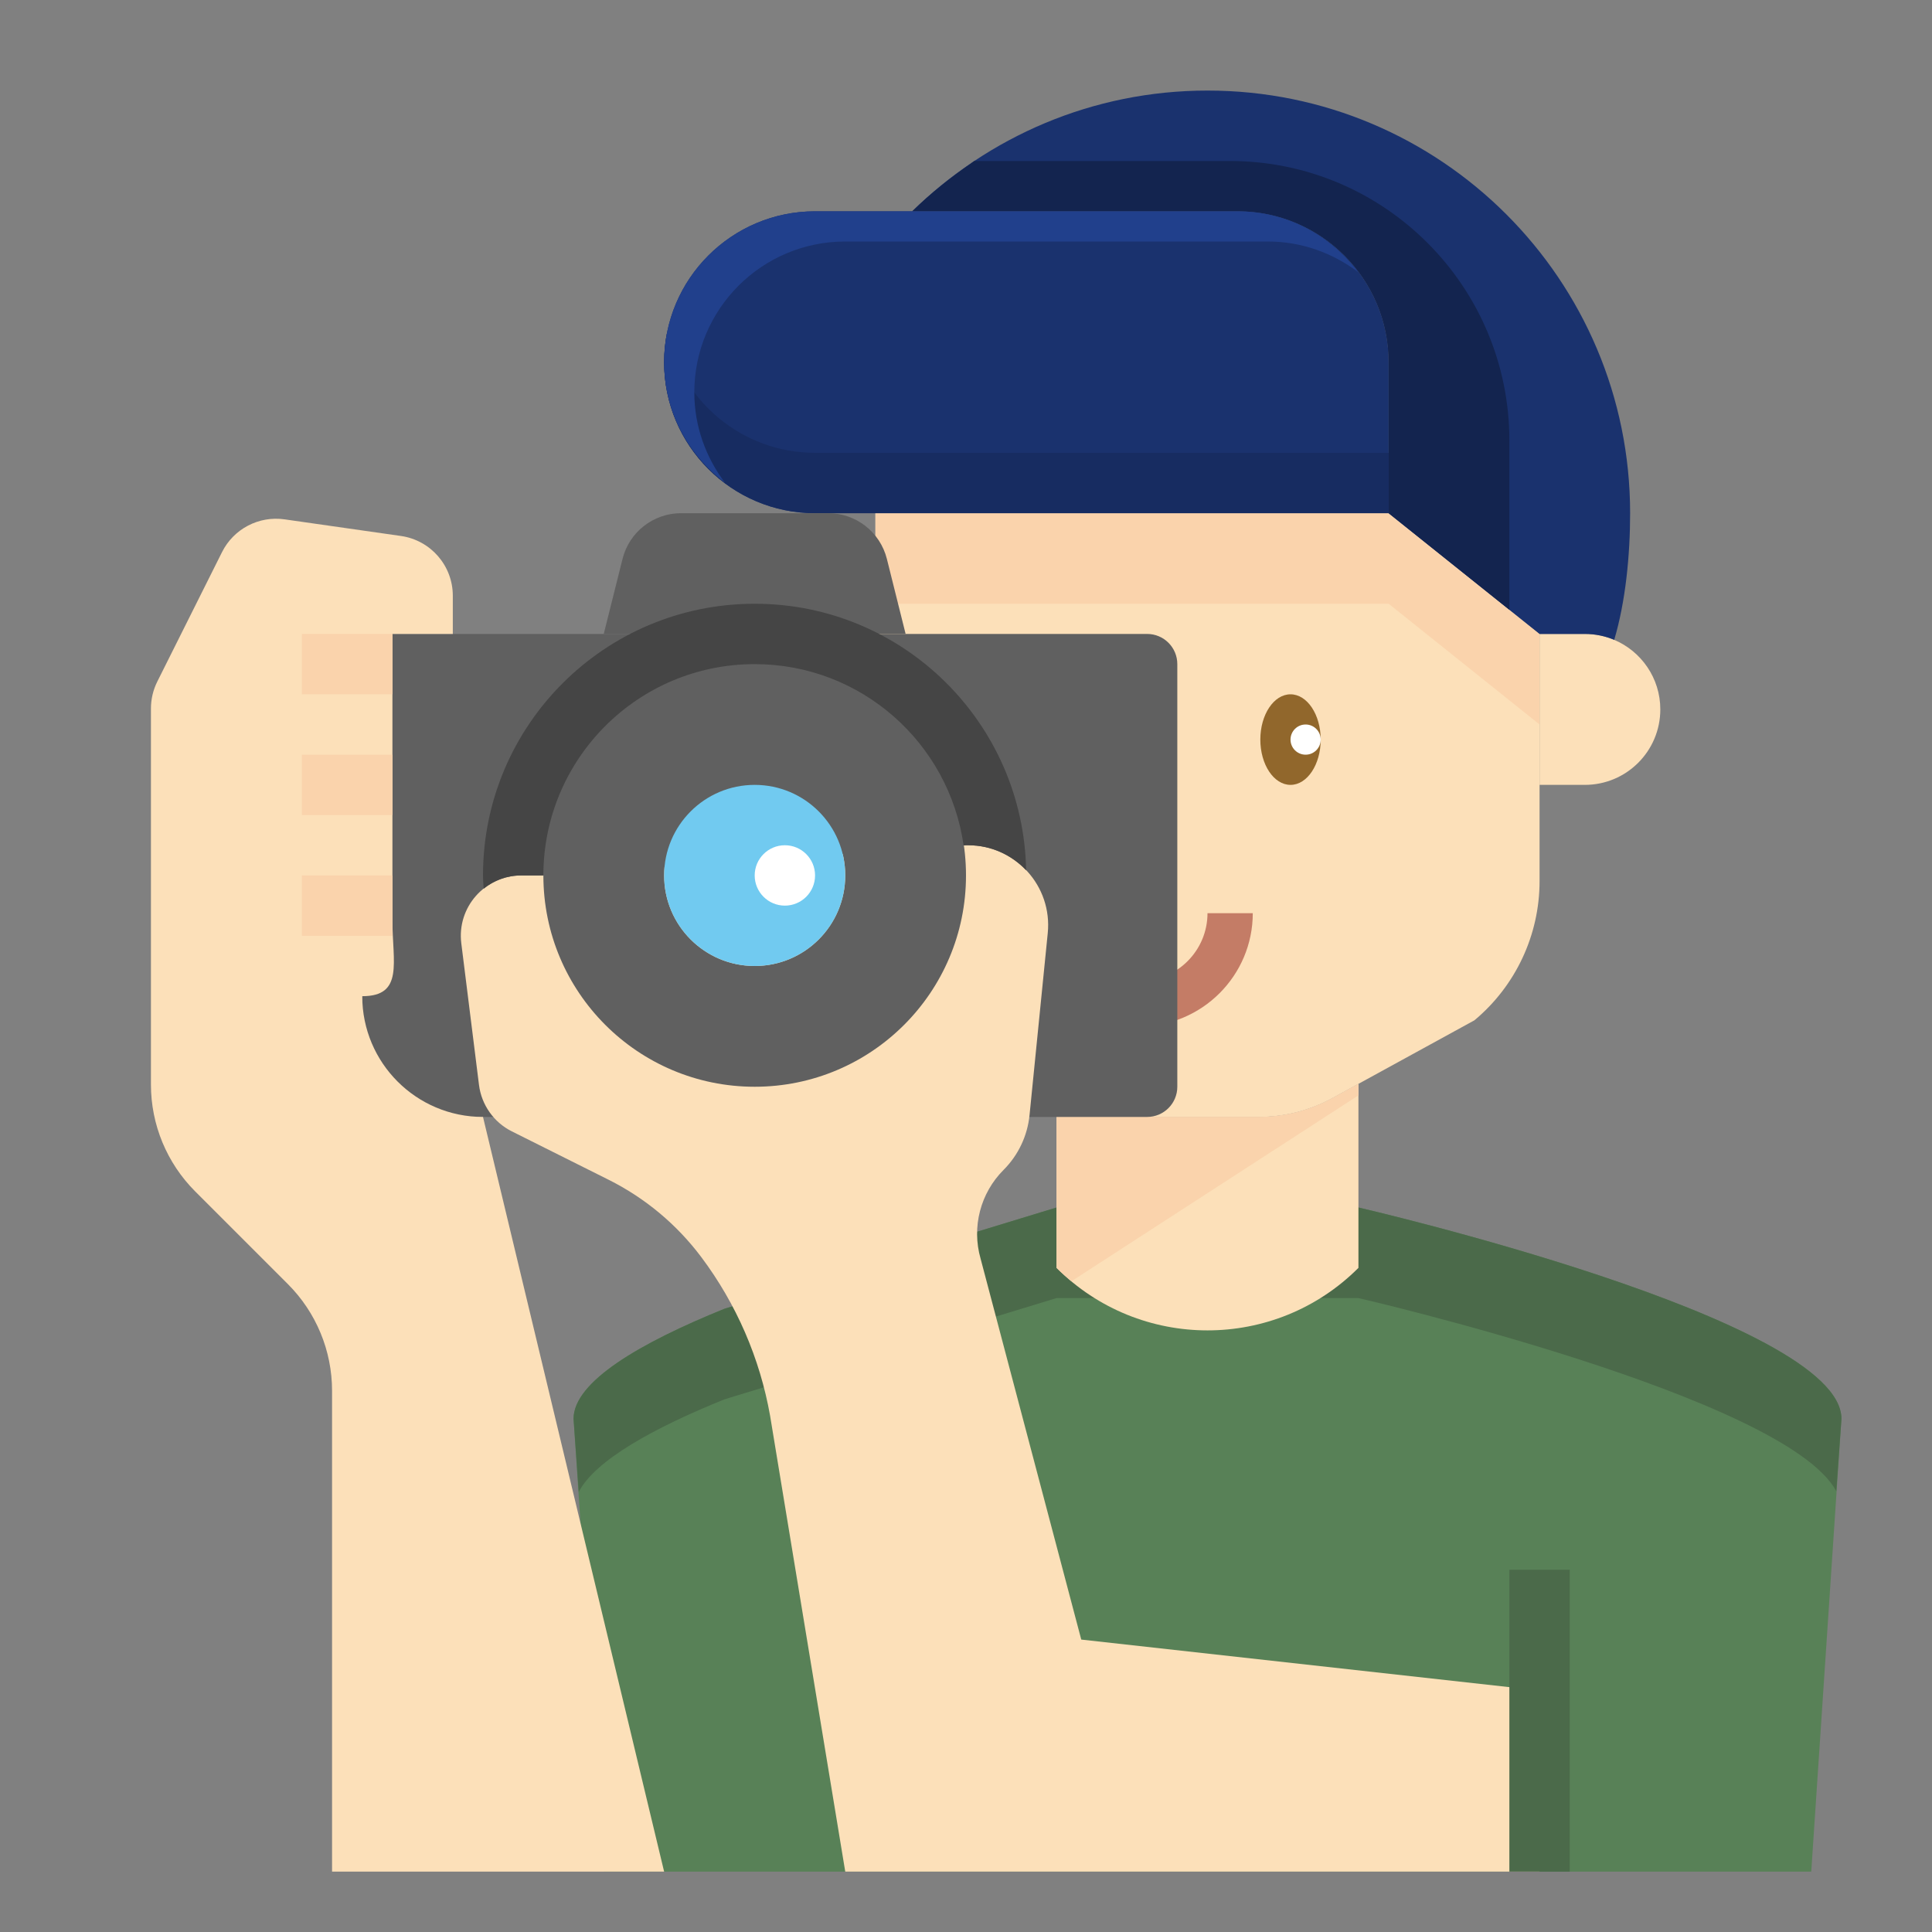
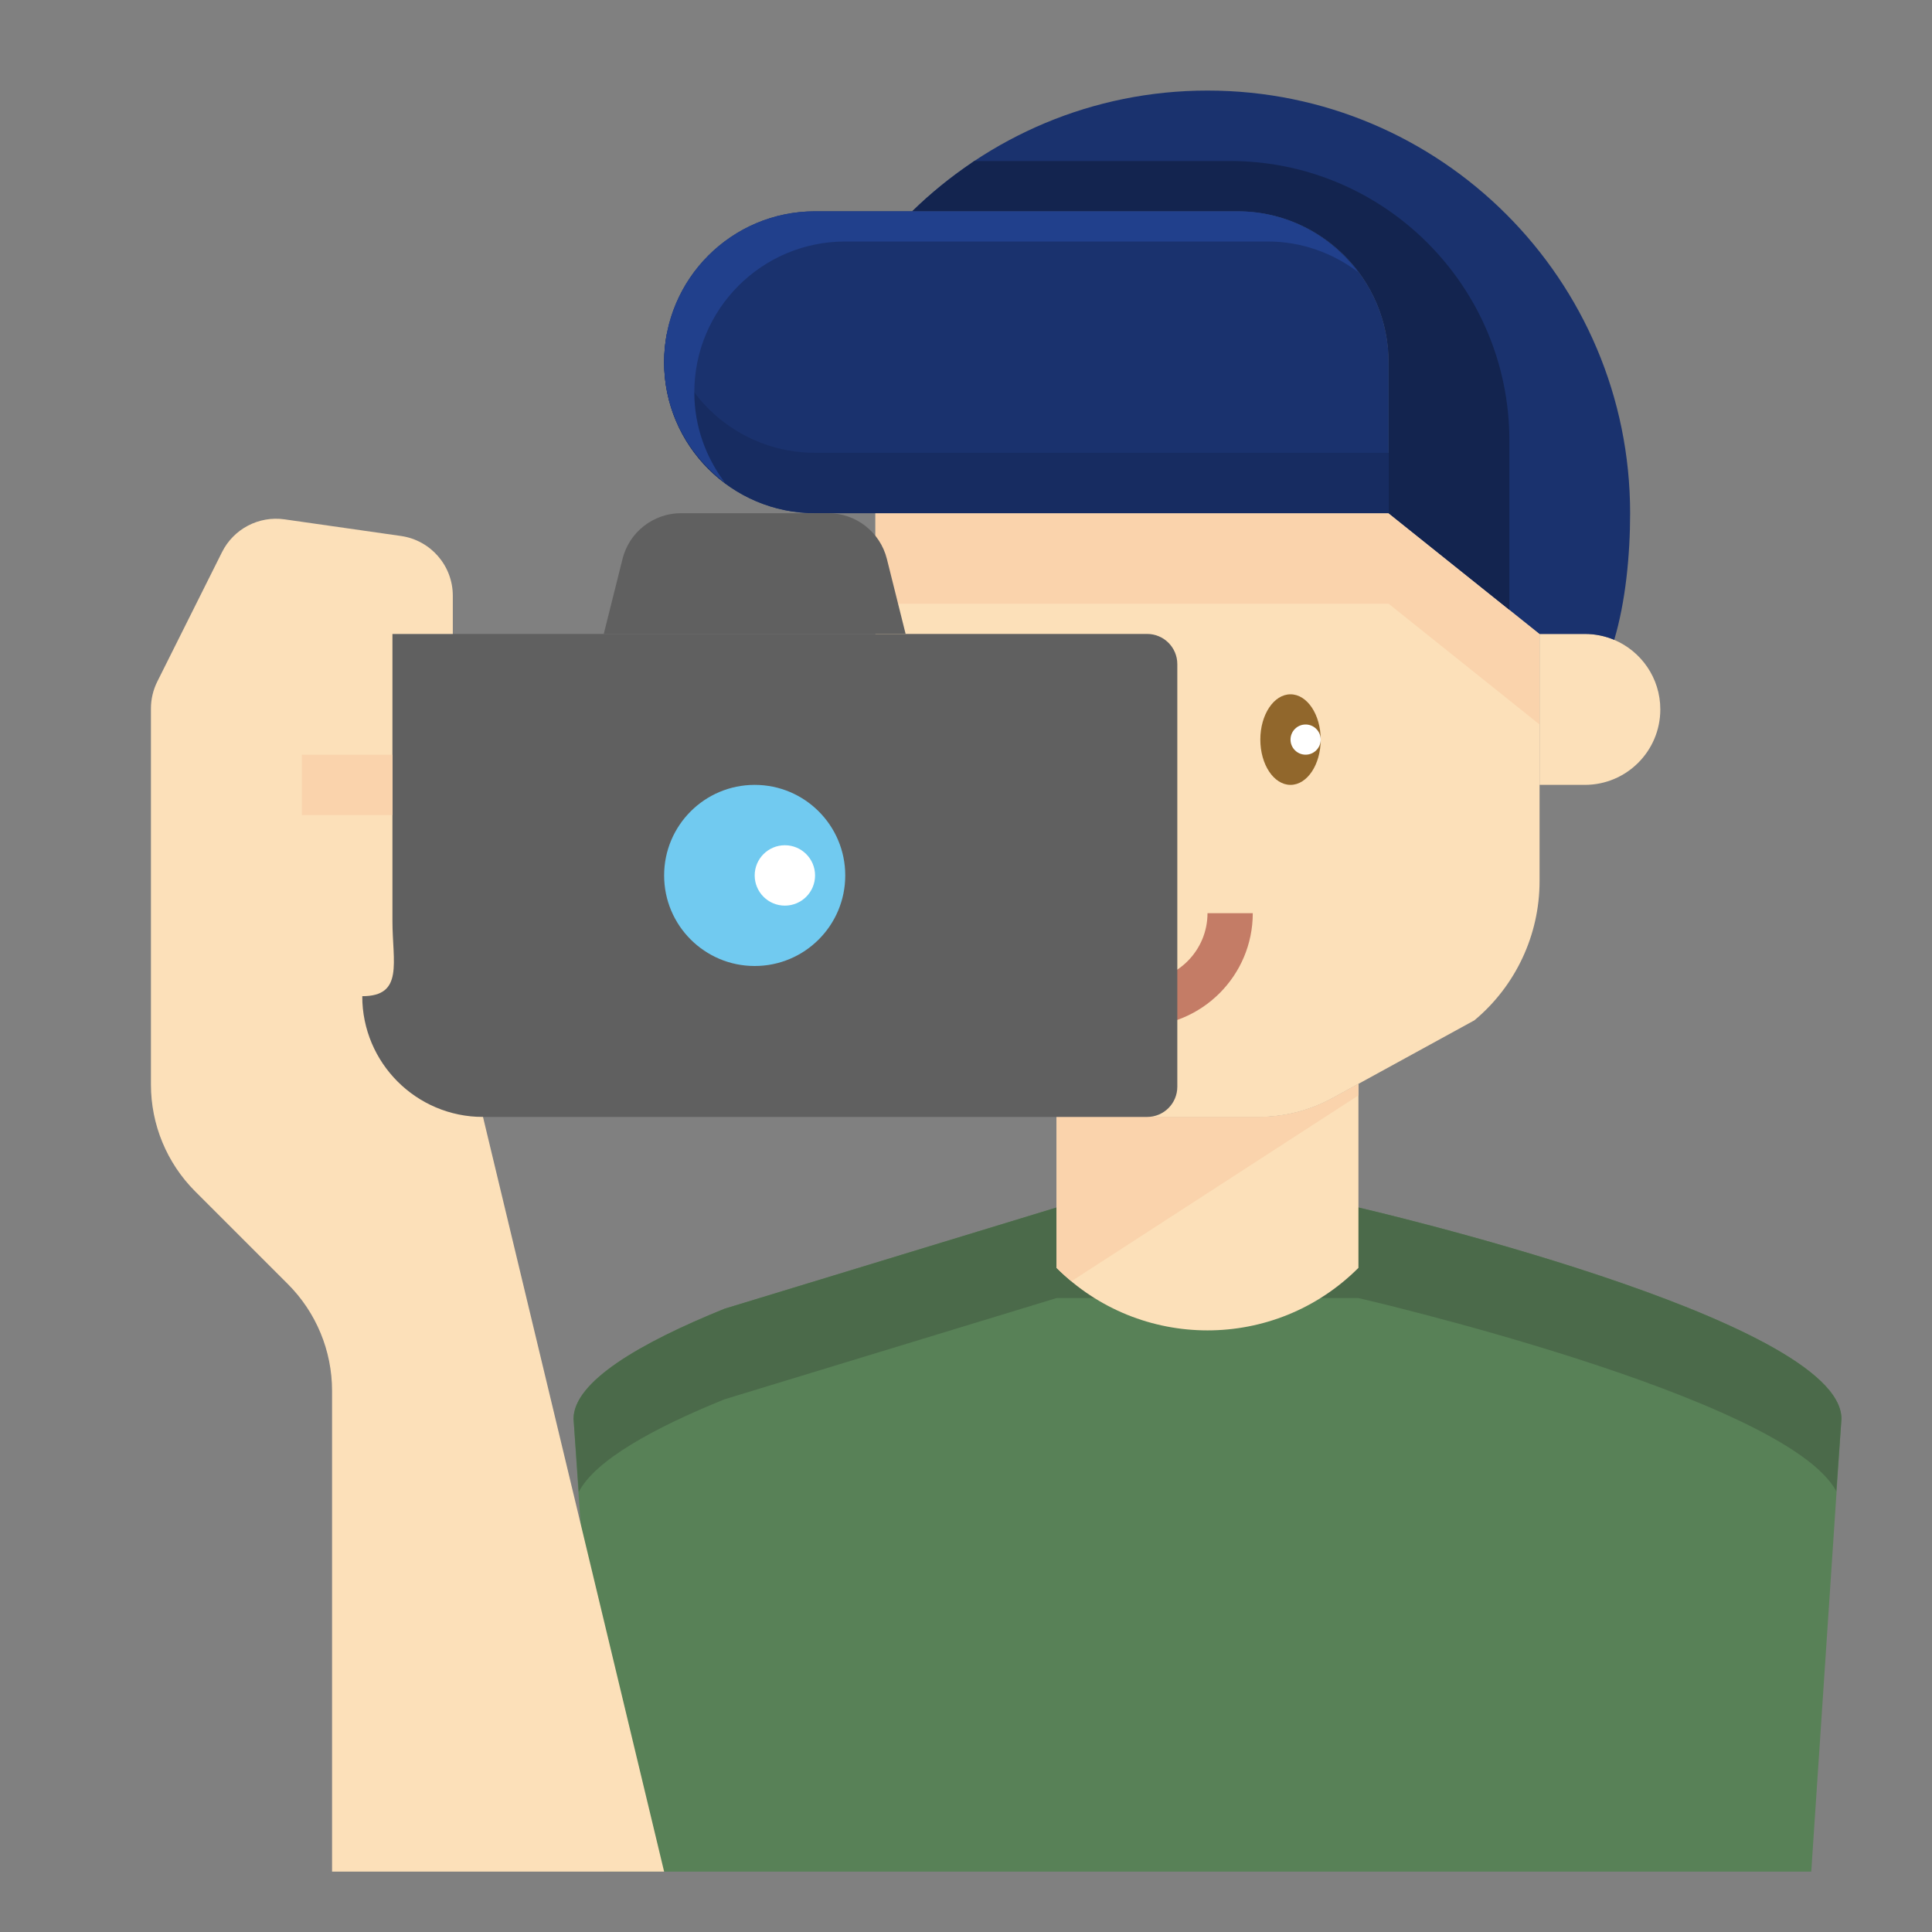
<svg xmlns="http://www.w3.org/2000/svg" width="512" height="512" x="0" y="0" viewBox="0 0 64 64" style="enable-background:new 0 0 512 512" xml:space="preserve" class="">
  <rect x="0" y="0" width="64" height="64" fill="#808080" stroke="none" />
  <g>
    <path d="m46 17h-17v12.19c0 1.781.791 3.469 2.159 4.609l4.703 2.577c.747.41 1.584.624 2.436.624h3.405c.851 0 1.689-.214 2.436-.624l4.703-2.577c1.367-1.14 2.158-2.829 2.158-4.609v-8.19z" fill="#fce0b9" data-original="#fce0b9" style="" class="" />
    <path d="m51 21v5h1.5c1.381 0 2.5-1.119 2.5-2.5 0-1.036-.63-1.924-1.527-2.304-.299-.126-.628-.196-.973-.196z" fill="#fce0b9" data-original="#fce0b9" style="" class="" />
    <path d="m46 17h-17v3h17l5 4v-3z" fill="#fad3ac" data-original="#fad3ac" style="" class="" />
    <ellipse cx="42.75" cy="24.5" fill="#91672c" rx="1" ry="1.5" data-original="#91672c" style="" class="" />
    <path d="m37.75 34c-2.068 0-3.75-1.682-3.75-3.75h1.5c0 1.241 1.009 2.25 2.25 2.25s2.25-1.009 2.25-2.25h1.5c0 2.068-1.682 3.75-3.75 3.75z" fill="#c47c66" data-original="#c47c66" style="" />
    <circle cx="43.25" cy="24.5" fill="#ffffff" r=".5" data-original="#ffffff" style="" />
    <path d="m24 43.354c-2.783 1.127-5 2.412-5 3.646l1 15h40l1-15c0-3.314-16-7-16-7h-10z" fill="#588157" data-original="#eaca65" style="" class="" />
    <path d="m24 46.354 11-3.354h10s14.12 3.254 15.829 6.395l.171-2.395c0-3.314-16-7-16-7h-10l-11 3.354c-2.783 1.127-5 2.412-5 3.646l.173 2.419c.55-1.05 2.478-2.114 4.827-3.065z" fill="#4b6a4a" data-original="#cfb259" style="" class="" />
    <path d="m44.138 36.376c-.747.41-1.584.624-2.436.624h-3.405c-.851 0-1.689-.214-2.436-.624l-.861-.472v6.096c2.761 2.761 7.239 2.761 10 0v-6.096z" fill="#fce0b9" data-original="#fce0b9" style="" class="" />
    <path d="m45 35.904-.862.472c-.747.41-1.584.624-2.436.624h-3.405c-.851 0-1.689-.214-2.436-.624l-.861-.472v6.096c.158.158.323.304.491.444l9.509-6.158z" fill="#fad3ac" data-original="#fad3ac" style="" class="" />
    <path d="m46 12v5l5 4h1.5c.345 0 .674.07.973.196.377-1.267.527-2.806.527-4.196 0-7.732-6.268-14-14-14-3.81 0-7.257 1.53-9.782 4h10.782c2.761 0 5 2.239 5 5z" fill="#1a326e" data-original="#1a326e" style="" class="" />
    <path d="m46 17v-5c0-2.761-2.239-5-5-5h-14c-2.761 0-5 2.239-5 5s2.239 5 5 5h.438z" fill="#1a326e" data-original="#1a326e" style="" class="" />
    <path d="m27 15c-2.419 0-4.436-1.718-4.899-4-.066.323-.101.657-.101 1 0 2.761 2.239 5 5 5h.438 18.562v-2h-18.562z" fill="#172c61" data-original="#172c61" style="" class="" />
    <path d="m46 17 4 3.2v-5.605c0-5.115-4.147-9.262-9.262-9.262h-8.463c-.041.027-.078.059-.118.087-.691.471-1.343.997-1.939 1.58h10.782c2.761 0 5 2.239 5 5z" fill="#13244f" data-original="#13244f" style="" />
    <path d="m38 37h-25c-.552 0-1-.448-1-1v-14c0-.552.448-1 1-1h25c.552 0 1 .448 1 1v14c0 .552-.448 1-1 1z" fill="#606060" data-original="#606060" style="" />
    <path d="m29.379 18.515c-.223-.89-1.023-1.515-1.941-1.515h-.438-4.438c-.918 0-1.718.625-1.94 1.515l-.622 2.485h10z" fill="#606060" data-original="#606060" style="" />
-     <path d="m35.818 54.313-3.335-12.62c-.299-1.045-.007-2.169.761-2.938.488-.488.793-1.131.861-1.818l.603-6.025c.157-1.559-1.068-2.912-2.634-2.912h-.074l-14 1h-.734c-1.203 0-2.134 1.054-1.985 2.248l.586 4.69c.083.664.492 1.242 1.09 1.541l3.206 1.603c1.208.604 2.258 1.481 3.068 2.561 1.162 1.55 1.943 3.352 2.28 5.259l2.489 15.098h23v-6z" fill="#fce0b9" data-original="#fce0b9" style="" class="" />
-     <path d="m25 36c3.866 0 7-3.134 7-7s-3.134-7-7-7-7 3.134-7 7 3.134 7 7 7zm0-10c1.657 0 3 1.343 3 3s-1.343 3-3 3-3-1.343-3-3 1.343-3 3-3z" fill="#606060" data-original="#606060" style="" />
+     <path d="m25 36c3.866 0 7-3.134 7-7s-3.134-7-7-7-7 3.134-7 7 3.134 7 7 7zm0-10c1.657 0 3 1.343 3 3z" fill="#606060" data-original="#606060" style="" />
    <circle cx="25" cy="29" fill="#71caf0" r="3" data-original="#71caf0" style="" />
    <circle cx="26" cy="29" fill="#ffffff" r="1" data-original="#ffffff" style="" />
    <path d="m16 37c-2.209 0-4-1.791-4-4 1.381 0 1-1.119 1-2.5v-5.5-4h2v-1.265c0-.995-.732-1.839-1.717-1.98l-3.856-.551c-.852-.122-1.687.315-2.072 1.085l-2.144 4.288c-.139.278-.211.585-.211.895v12.457c0 1.326.527 2.598 1.464 3.536l3.071 3.071c.938.937 1.465 2.209 1.465 3.535v15.929h11z" fill="#fce0b9" data-original="#fce0b9" style="" class="" />
-     <path d="m25 20c-4.971 0-9 4.029-9 9 0 .149.015.293.022.44.34-.272.769-.44 1.243-.44h.735c0-3.866 3.134-7 7-7 3.527 0 6.437 2.612 6.921 6.006l.079-.006h.074c.761 0 1.437.323 1.918.83-.092-4.891-4.079-8.83-8.992-8.83z" fill="#454545" data-original="#454545" style="" />
    <path d="m23 13c0-2.761 2.239-5 5-5h14c1.125 0 2.152.385 2.988 1.012-.913-1.215-2.352-2.012-3.988-2.012h-14c-2.761 0-5 2.239-5 5 0 1.636.797 3.075 2.012 3.988-.627-.836-1.012-1.863-1.012-2.988z" fill="#21408c" data-original="#21408c" style="" />
-     <path d="m50 52h2v10h-2z" fill="#4b6a4a" data-original="#cfb259" style="" class="" />
    <g fill="#fad3ac">
-       <path d="m10 21h3v2h-3z" fill="#fad3ac" data-original="#fad3ac" style="" class="" />
      <path d="m10 25h3v2h-3z" fill="#fad3ac" data-original="#fad3ac" style="" class="" />
-       <path d="m10 29h3v2h-3z" fill="#fad3ac" data-original="#fad3ac" style="" class="" />
    </g>
  </g>
</svg>